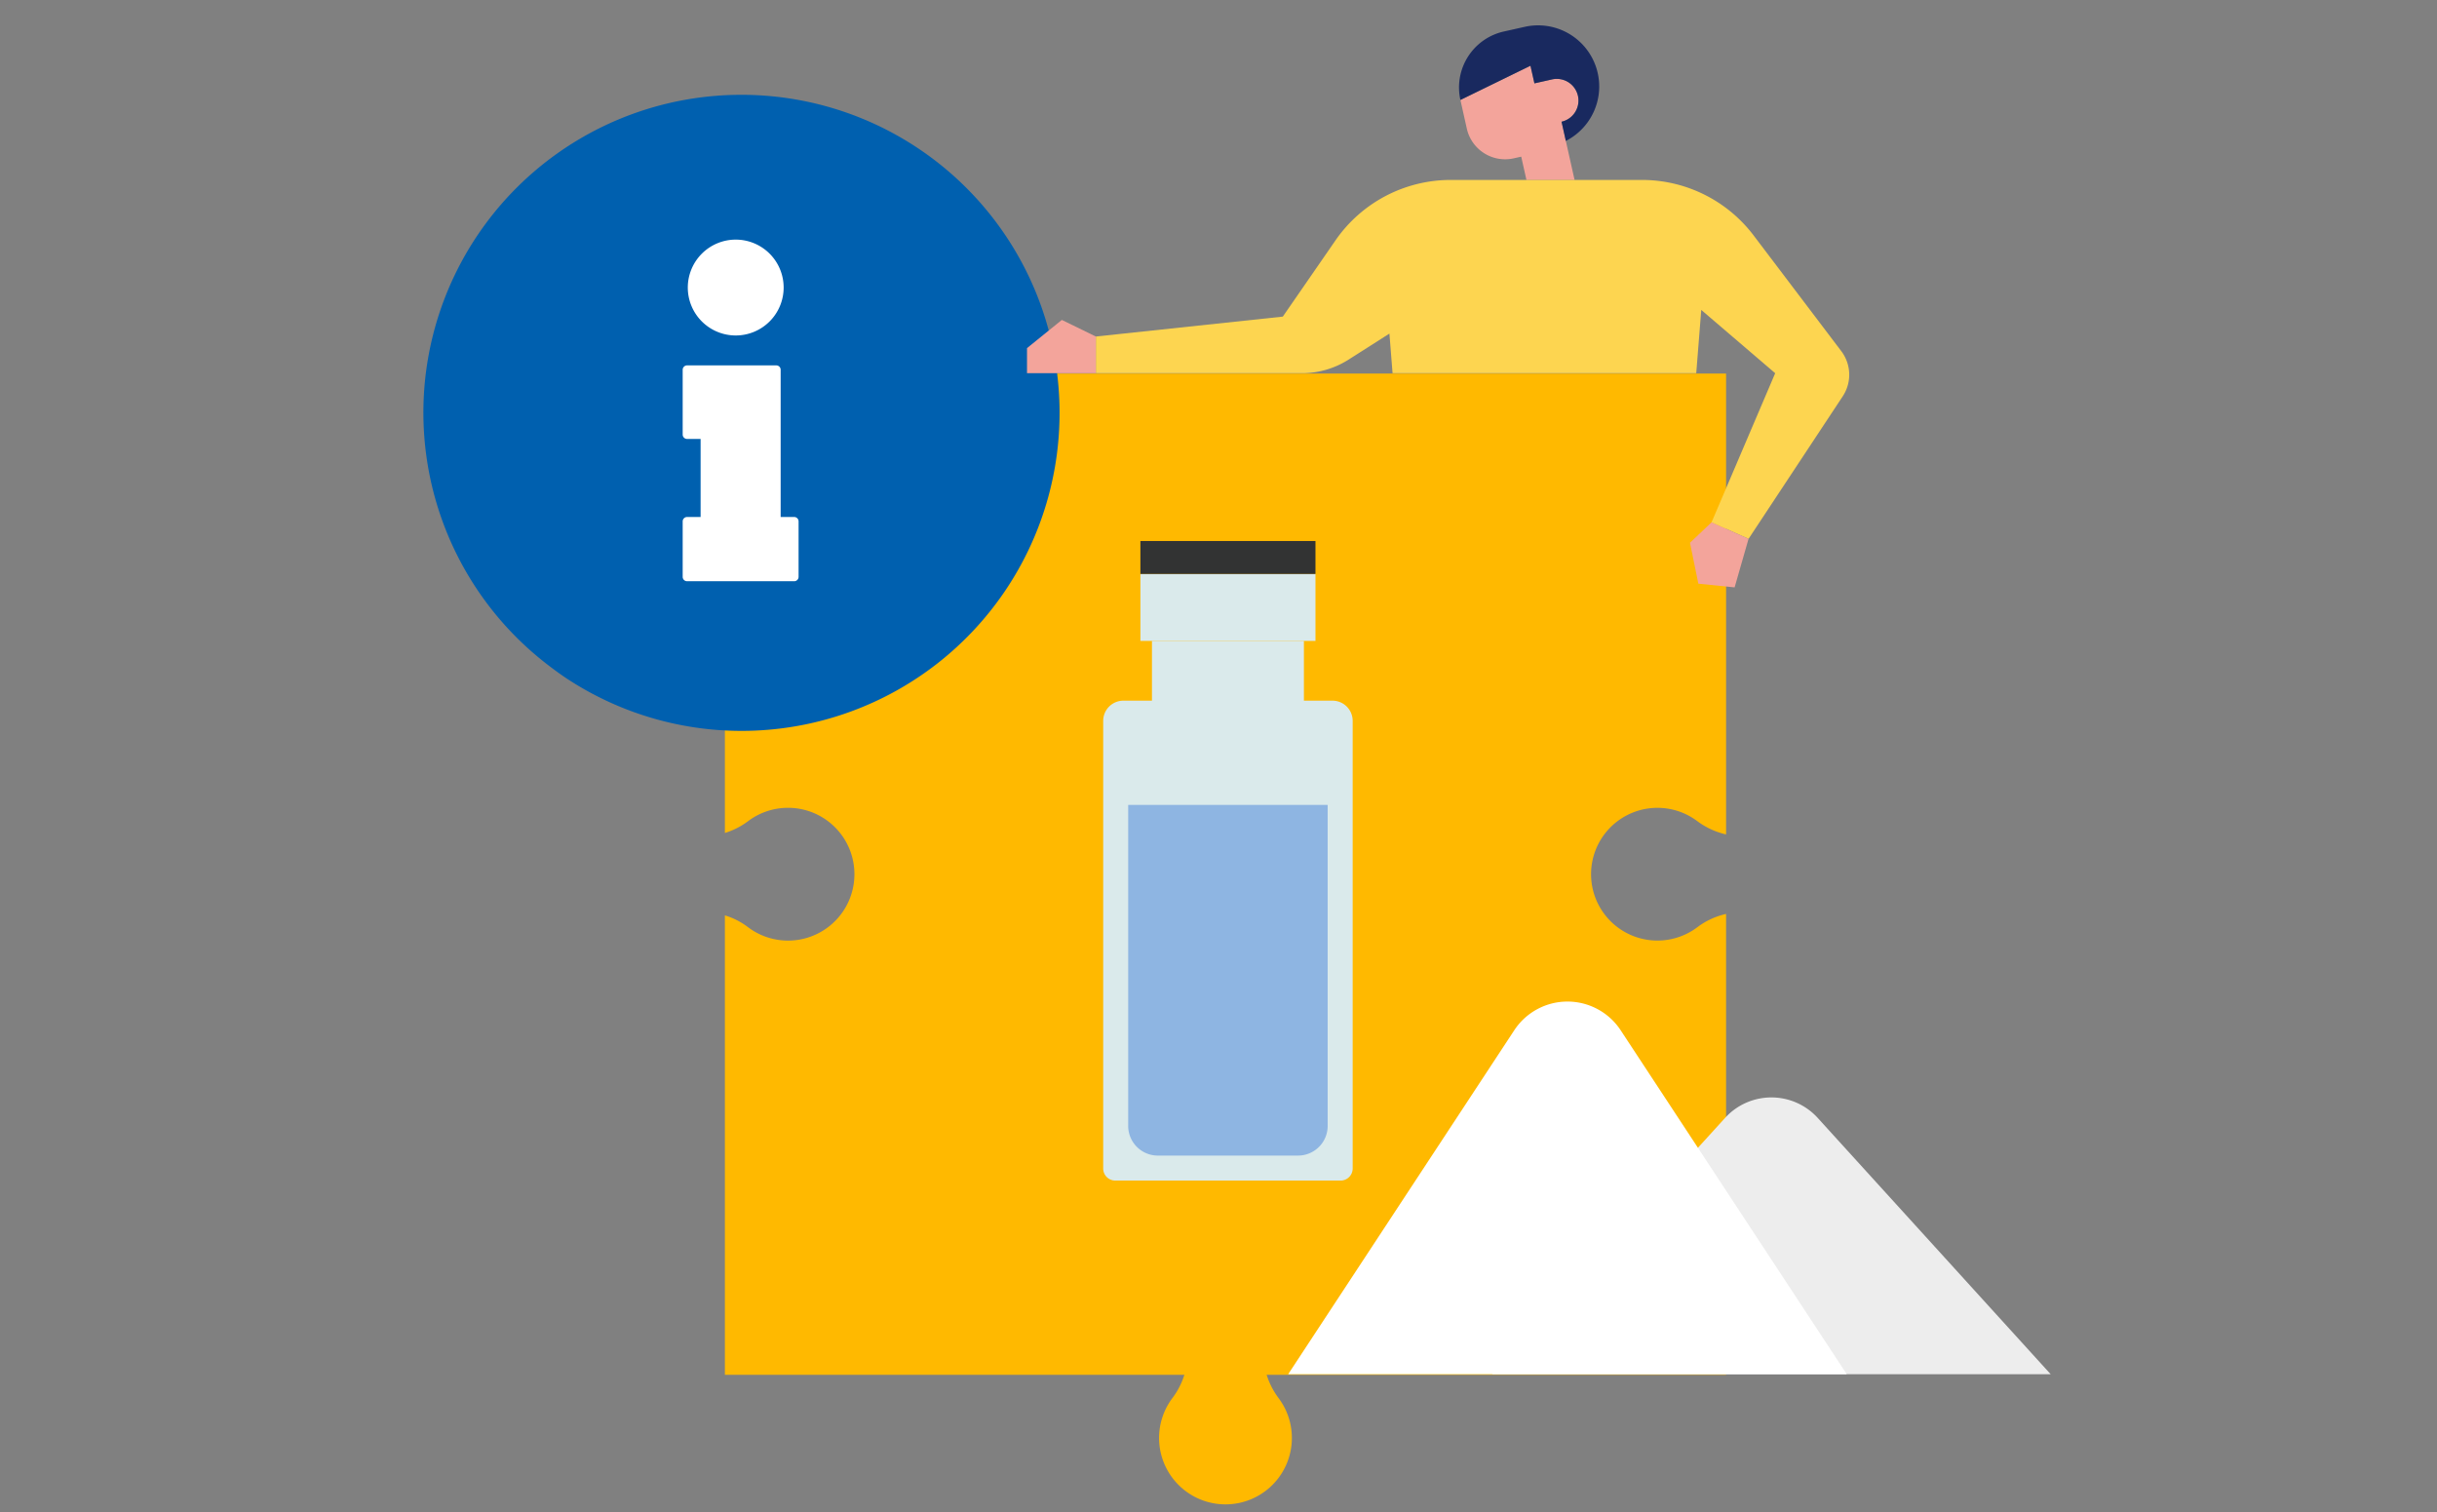
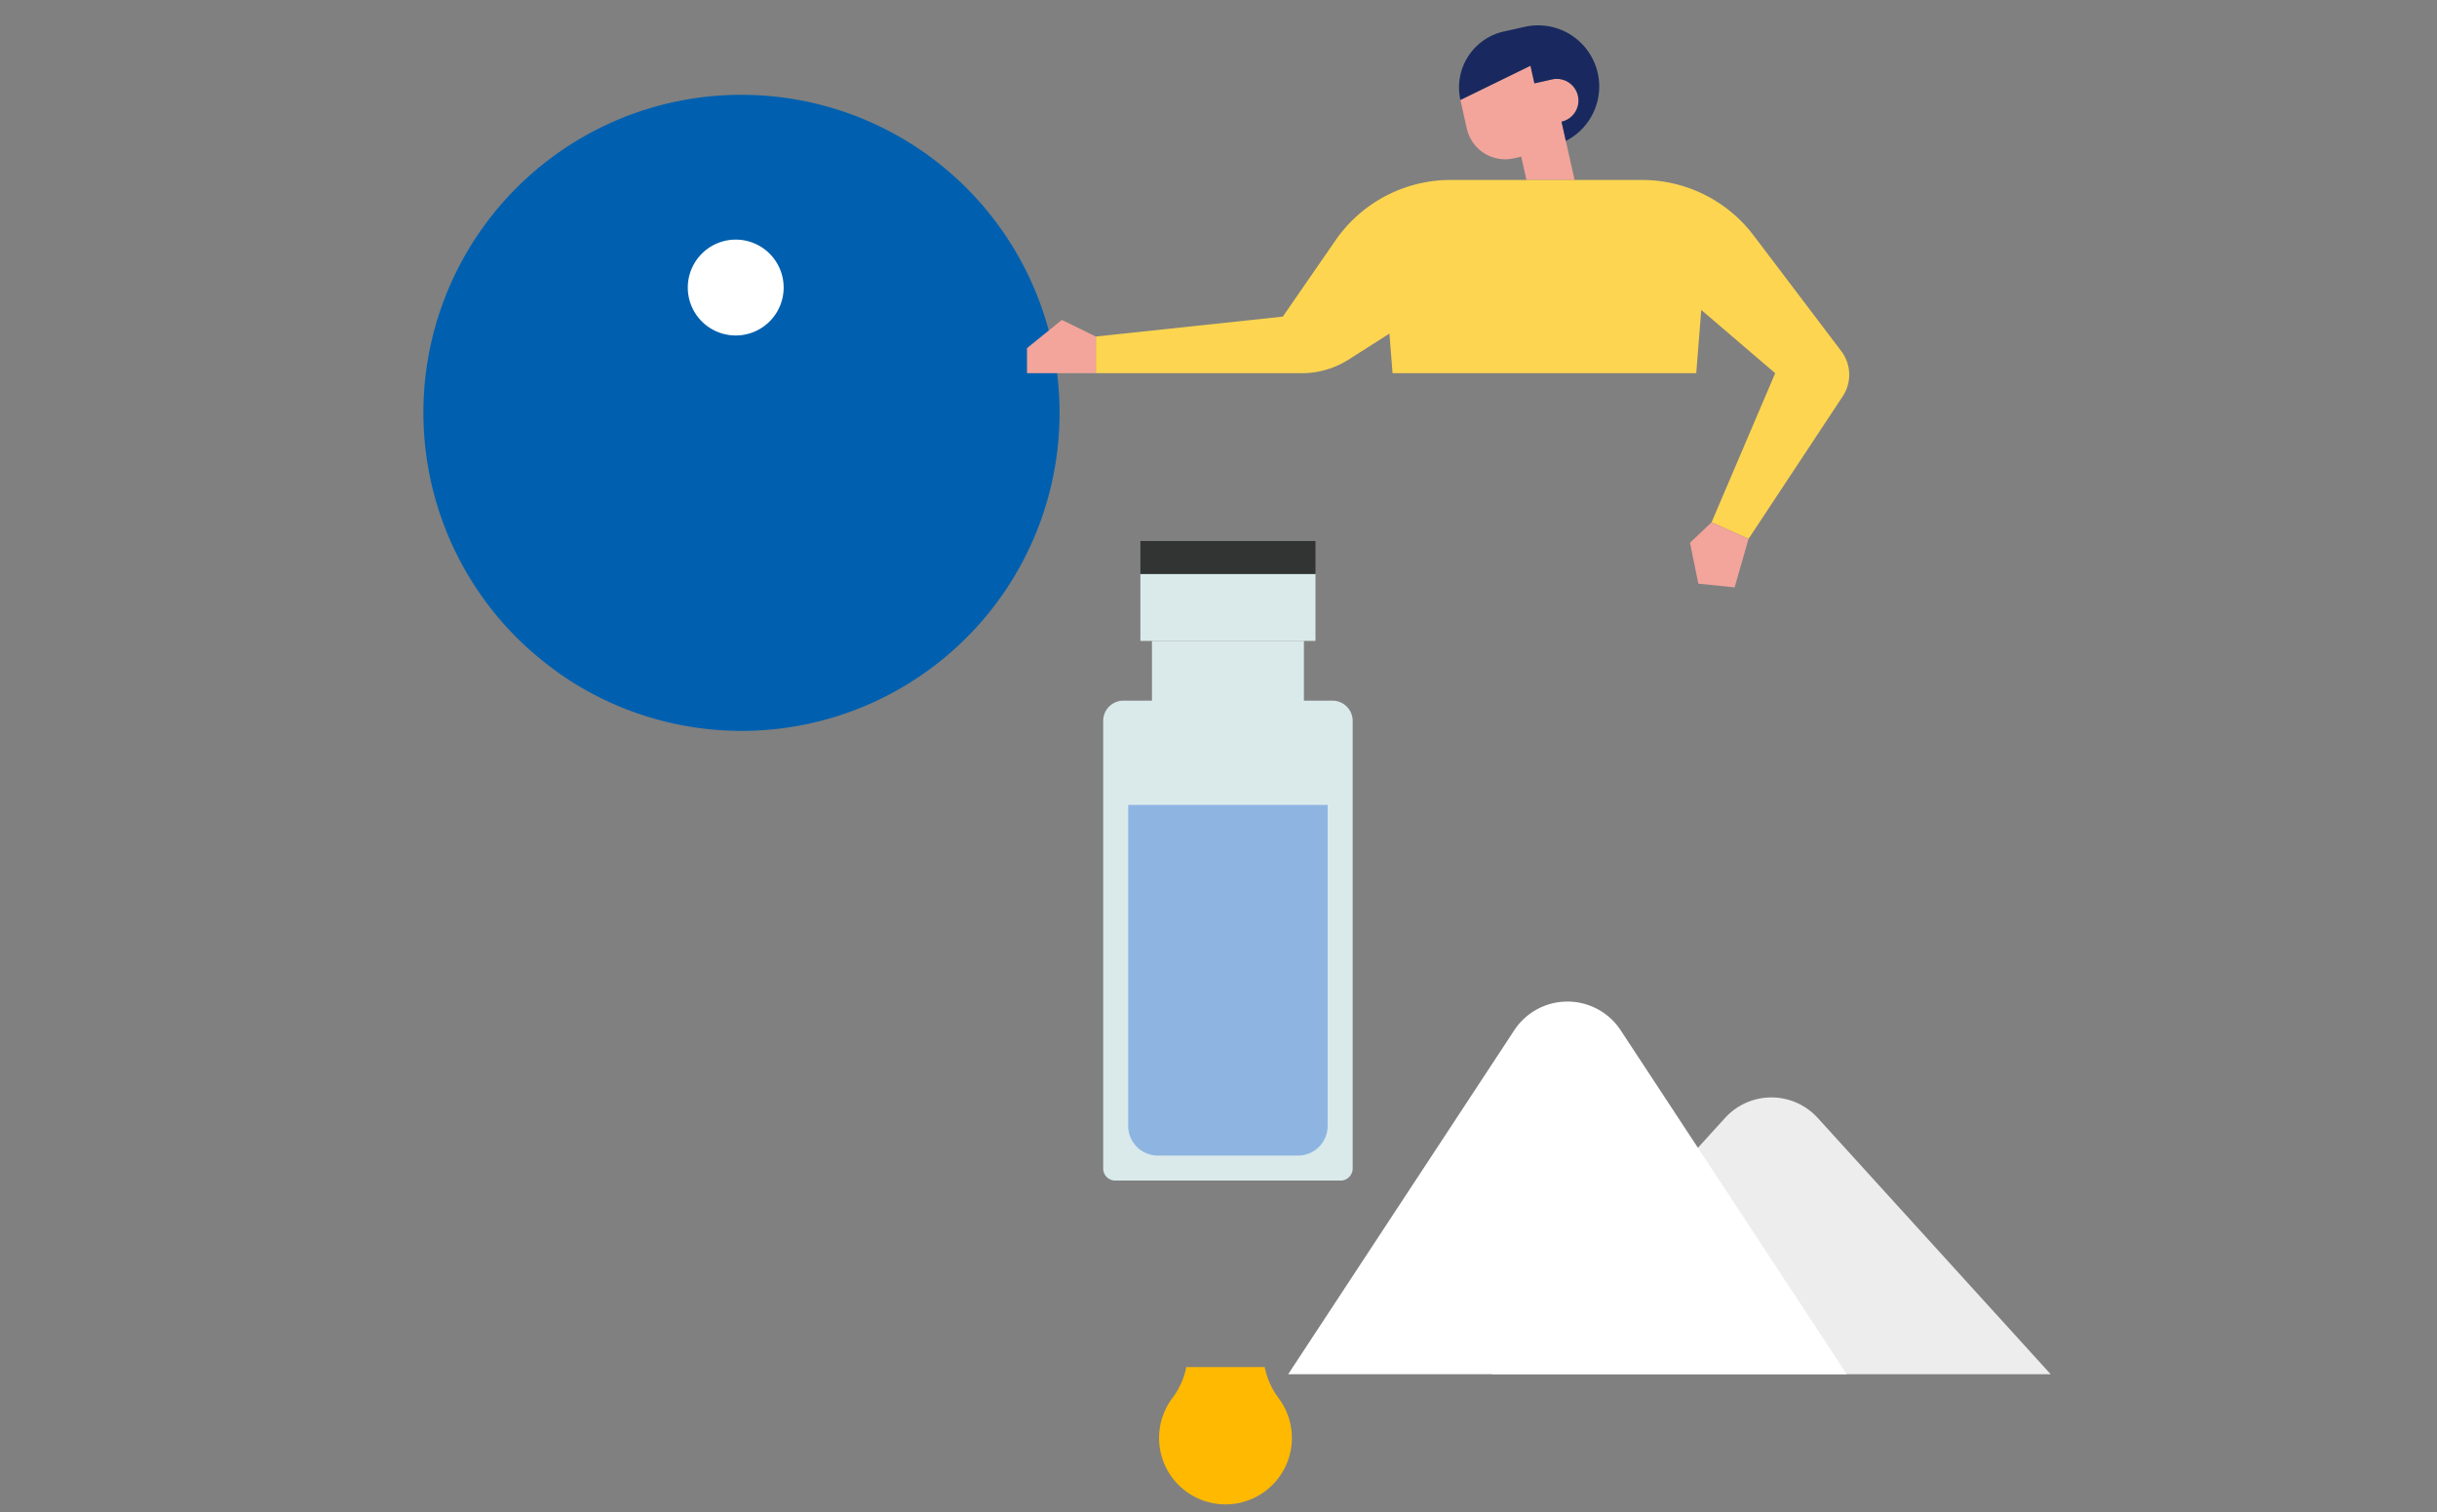
<svg xmlns="http://www.w3.org/2000/svg" width="967" height="600" viewBox="0 0 967 600">
  <rect x="0" y="0" width="967" height="600" fill="#808080" stroke="none" />
  <defs>
    <clipPath id="clip-hero-Katamine">
      <rect width="967" height="600" />
    </clipPath>
  </defs>
  <g id="hero-Katamine" clip-path="url(#clip-hero-Katamine)">
    <g id="Group_1836" data-name="Group 1836" transform="translate(105.889 -50.233)">
      <g id="Group_1814" data-name="Group 1814" transform="translate(181.746 198.464)">
        <g id="Group_1813" data-name="Group 1813" transform="translate(172.3 394.179)">
          <path id="Path_1739" data-name="Path 1739" d="M168.61,178.1a30.419,30.419,0,0,0,5.441,12.228,26.348,26.348,0,1,1-41.934-.086A29.683,29.683,0,0,0,137.5,178.1Z" transform="translate(-126.717 -178.099)" fill="#ffb900" />
        </g>
-         <path id="Path_1740" data-name="Path 1740" d="M474.592,310.433a26.332,26.332,0,1,1-.081-41.929,30.161,30.161,0,0,0,11.347,5.206V90.867H88.587V273.135a29.587,29.587,0,0,0,9.141-4.632,26.346,26.346,0,1,1-.086,41.929,28.8,28.8,0,0,0-9.056-4.591V488.132h397.27V305.272A29.454,29.454,0,0,0,474.592,310.433Z" transform="translate(-88.587 -90.867)" fill="#ffb900" />
      </g>
      <g id="Group_1817" data-name="Group 1817" transform="translate(405.256 447.63)">
        <g id="Group_1815" data-name="Group 1815" transform="translate(80.917 38.039)">
          <path id="Path_1741" data-name="Path 1741" d="M155.957,264.251H377.606l-92.449-101.7a24.837,24.837,0,0,0-36.751,0Z" transform="translate(-155.957 -154.425)" fill="#ededed" />
        </g>
        <g id="Group_1816" data-name="Group 1816">
          <path id="Path_1742" data-name="Path 1742" d="M138.05,293.872H359.7L269.979,157.388a25.259,25.259,0,0,0-42.21,0Z" transform="translate(-138.05 -146.007)" fill="#fff" />
        </g>
      </g>
      <g id="Group_1829" data-name="Group 1829" transform="translate(331.859 264.895)">
        <g id="Group_1821" data-name="Group 1821" transform="translate(0 63.344)">
          <g id="Group_1820" data-name="Group 1820">
            <g id="Group_1818" data-name="Group 1818">
              <path id="Rectangle_450" data-name="Rectangle 450" d="M8.02,0H90.972a8.02,8.02,0,0,1,8.02,8.02v177.6a4.8,4.8,0,0,1-4.8,4.8H4.8a4.8,4.8,0,0,1-4.8-4.8V8.02A8.02,8.02,0,0,1,8.02,0Z" fill="#daeaeb" />
            </g>
            <g id="Group_1819" data-name="Group 1819" transform="translate(9.918 41.354)">
              <path id="Path_1743" data-name="Path 1743" d="M135.76,267.884A11.767,11.767,0,0,1,124,256.126V128.738h79.155V256.126a11.765,11.765,0,0,1-11.749,11.758Z" transform="translate(-124.002 -128.738)" fill="#8eb5e2" />
            </g>
          </g>
        </g>
        <g id="Group_1822" data-name="Group 1822" transform="translate(19.352 39.636)">
          <rect id="Rectangle_451" data-name="Rectangle 451" width="60.288" height="35.89" fill="#daeaeb" />
        </g>
        <g id="Group_1825" data-name="Group 1825" transform="translate(14.762 13.068)">
          <g id="Group_1824" data-name="Group 1824">
            <g id="Group_1823" data-name="Group 1823">
              <rect id="Rectangle_452" data-name="Rectangle 452" width="69.469" height="26.567" fill="#daeaeb" />
            </g>
          </g>
        </g>
        <g id="Group_1828" data-name="Group 1828" transform="translate(14.762)">
          <g id="Group_1827" data-name="Group 1827">
            <g id="Group_1826" data-name="Group 1826">
              <rect id="Rectangle_453" data-name="Rectangle 453" width="69.469" height="13.068" fill="#323333" />
            </g>
          </g>
        </g>
      </g>
      <g id="Group_1831" data-name="Group 1831" transform="translate(62.112 87.854)">
        <path id="Path_1744" data-name="Path 1744" d="M188.33,66.389A126.107,126.107,0,0,0,111.655,292.7c2.558,1.961,5.151,3.864,7.854,5.63A126.19,126.19,0,1,0,188.33,66.389Z" transform="translate(-62.112 -66.389)" fill="#0060af" />
        <g id="Group_1830" data-name="Group 1830" transform="translate(102.887 57.456)">
          <path id="Path_1745" data-name="Path 1745" d="M104.345,79.1A19.017,19.017,0,1,1,85.33,98.123,19.036,19.036,0,0,1,104.345,79.1Z" transform="translate(-83.301 -79.104)" fill="#fff" />
-           <path id="Path_1746" data-name="Path 1746" d="M84.881,152.036a1.737,1.737,0,0,1,1.74-1.735h5.373V119.329H86.621a1.737,1.737,0,0,1-1.74-1.735V91.887a1.738,1.738,0,0,1,1.74-1.74h35.4a1.737,1.737,0,0,1,1.735,1.74V150.3h5.377a1.736,1.736,0,0,1,1.735,1.735v22.02a1.736,1.736,0,0,1-1.735,1.735H86.621a1.737,1.737,0,0,1-1.74-1.735Z" transform="translate(-84.881 -40.246)" fill="#fff" />
        </g>
      </g>
      <g id="Group_1835" data-name="Group 1835" transform="translate(301.628 60.289)">
        <path id="Path_1747" data-name="Path 1747" d="M182.546,70.827l6.99-1.568A8.6,8.6,0,1,1,193.3,86.046l1.708,7.623.488,2.164,2.982,13.312h-19.1l-2.07-9.236-2.987.669a15.576,15.576,0,0,1-18.6-11.789L153.174,77.41l27.8-13.574Z" transform="translate(18.796 -47.807)" fill="#f3a49b" />
        <g id="Group_1833" data-name="Group 1833" transform="translate(238.456 292.136)">
          <g id="Group_1832" data-name="Group 1832">
            <path id="Path_1748" data-name="Path 1748" d="M167.888,124.939h0Z" transform="translate(-167.888 -124.939)" fill="#fff" />
          </g>
        </g>
        <g id="Group_1834" data-name="Group 1834" transform="translate(27.312)">
          <path id="Path_1749" data-name="Path 1749" d="M200.245,88.252a8.6,8.6,0,0,0-10.276-6.511l-6.99,1.568-1.568-6.991-27.8,13.574a22.73,22.73,0,0,1,17.207-27.153l8.3-1.857a24.252,24.252,0,0,1,16.331,45.269l-1.708-7.623A8.6,8.6,0,0,0,200.245,88.252Z" transform="translate(-8.948 -60.289)" fill="#19295f" />
          <path id="Path_1750" data-name="Path 1750" d="M195.35,128.092l20.895-30.239a55.6,55.6,0,0,1,45.743-23.99h75.865a55.606,55.606,0,0,1,44.315,22.02l34.79,45.915a15.5,15.5,0,0,1,.578,17.9l-37.388,56.584-14.668-6.579,25.246-59.159L361.391,125.44,359.4,150.546H238.9l-1.243-15.716-16.173,10.3a34.633,34.633,0,0,1-18.595,5.418H121.161V135.991Z" transform="translate(-121.161 -12.524)" fill="#fdd550" />
        </g>
        <path id="Path_1751" data-name="Path 1751" d="M196.564,110.506l-5.524,19.242-14.391-1.472-3.315-16.234,8.562-8.118Z" transform="translate(89.735 93.255)" fill="#f3a49b" />
-         <path id="Path_1752" data-name="Path 1752" d="M128.938,86.155l13.492,6.582v14.556H115.117V97.344Z" transform="translate(-115.117 30.729)" fill="#f3a49b" />
+         <path id="Path_1752" data-name="Path 1752" d="M128.938,86.155l13.492,6.582v14.556H115.117V97.344" transform="translate(-115.117 30.729)" fill="#f3a49b" />
      </g>
    </g>
  </g>
</svg>